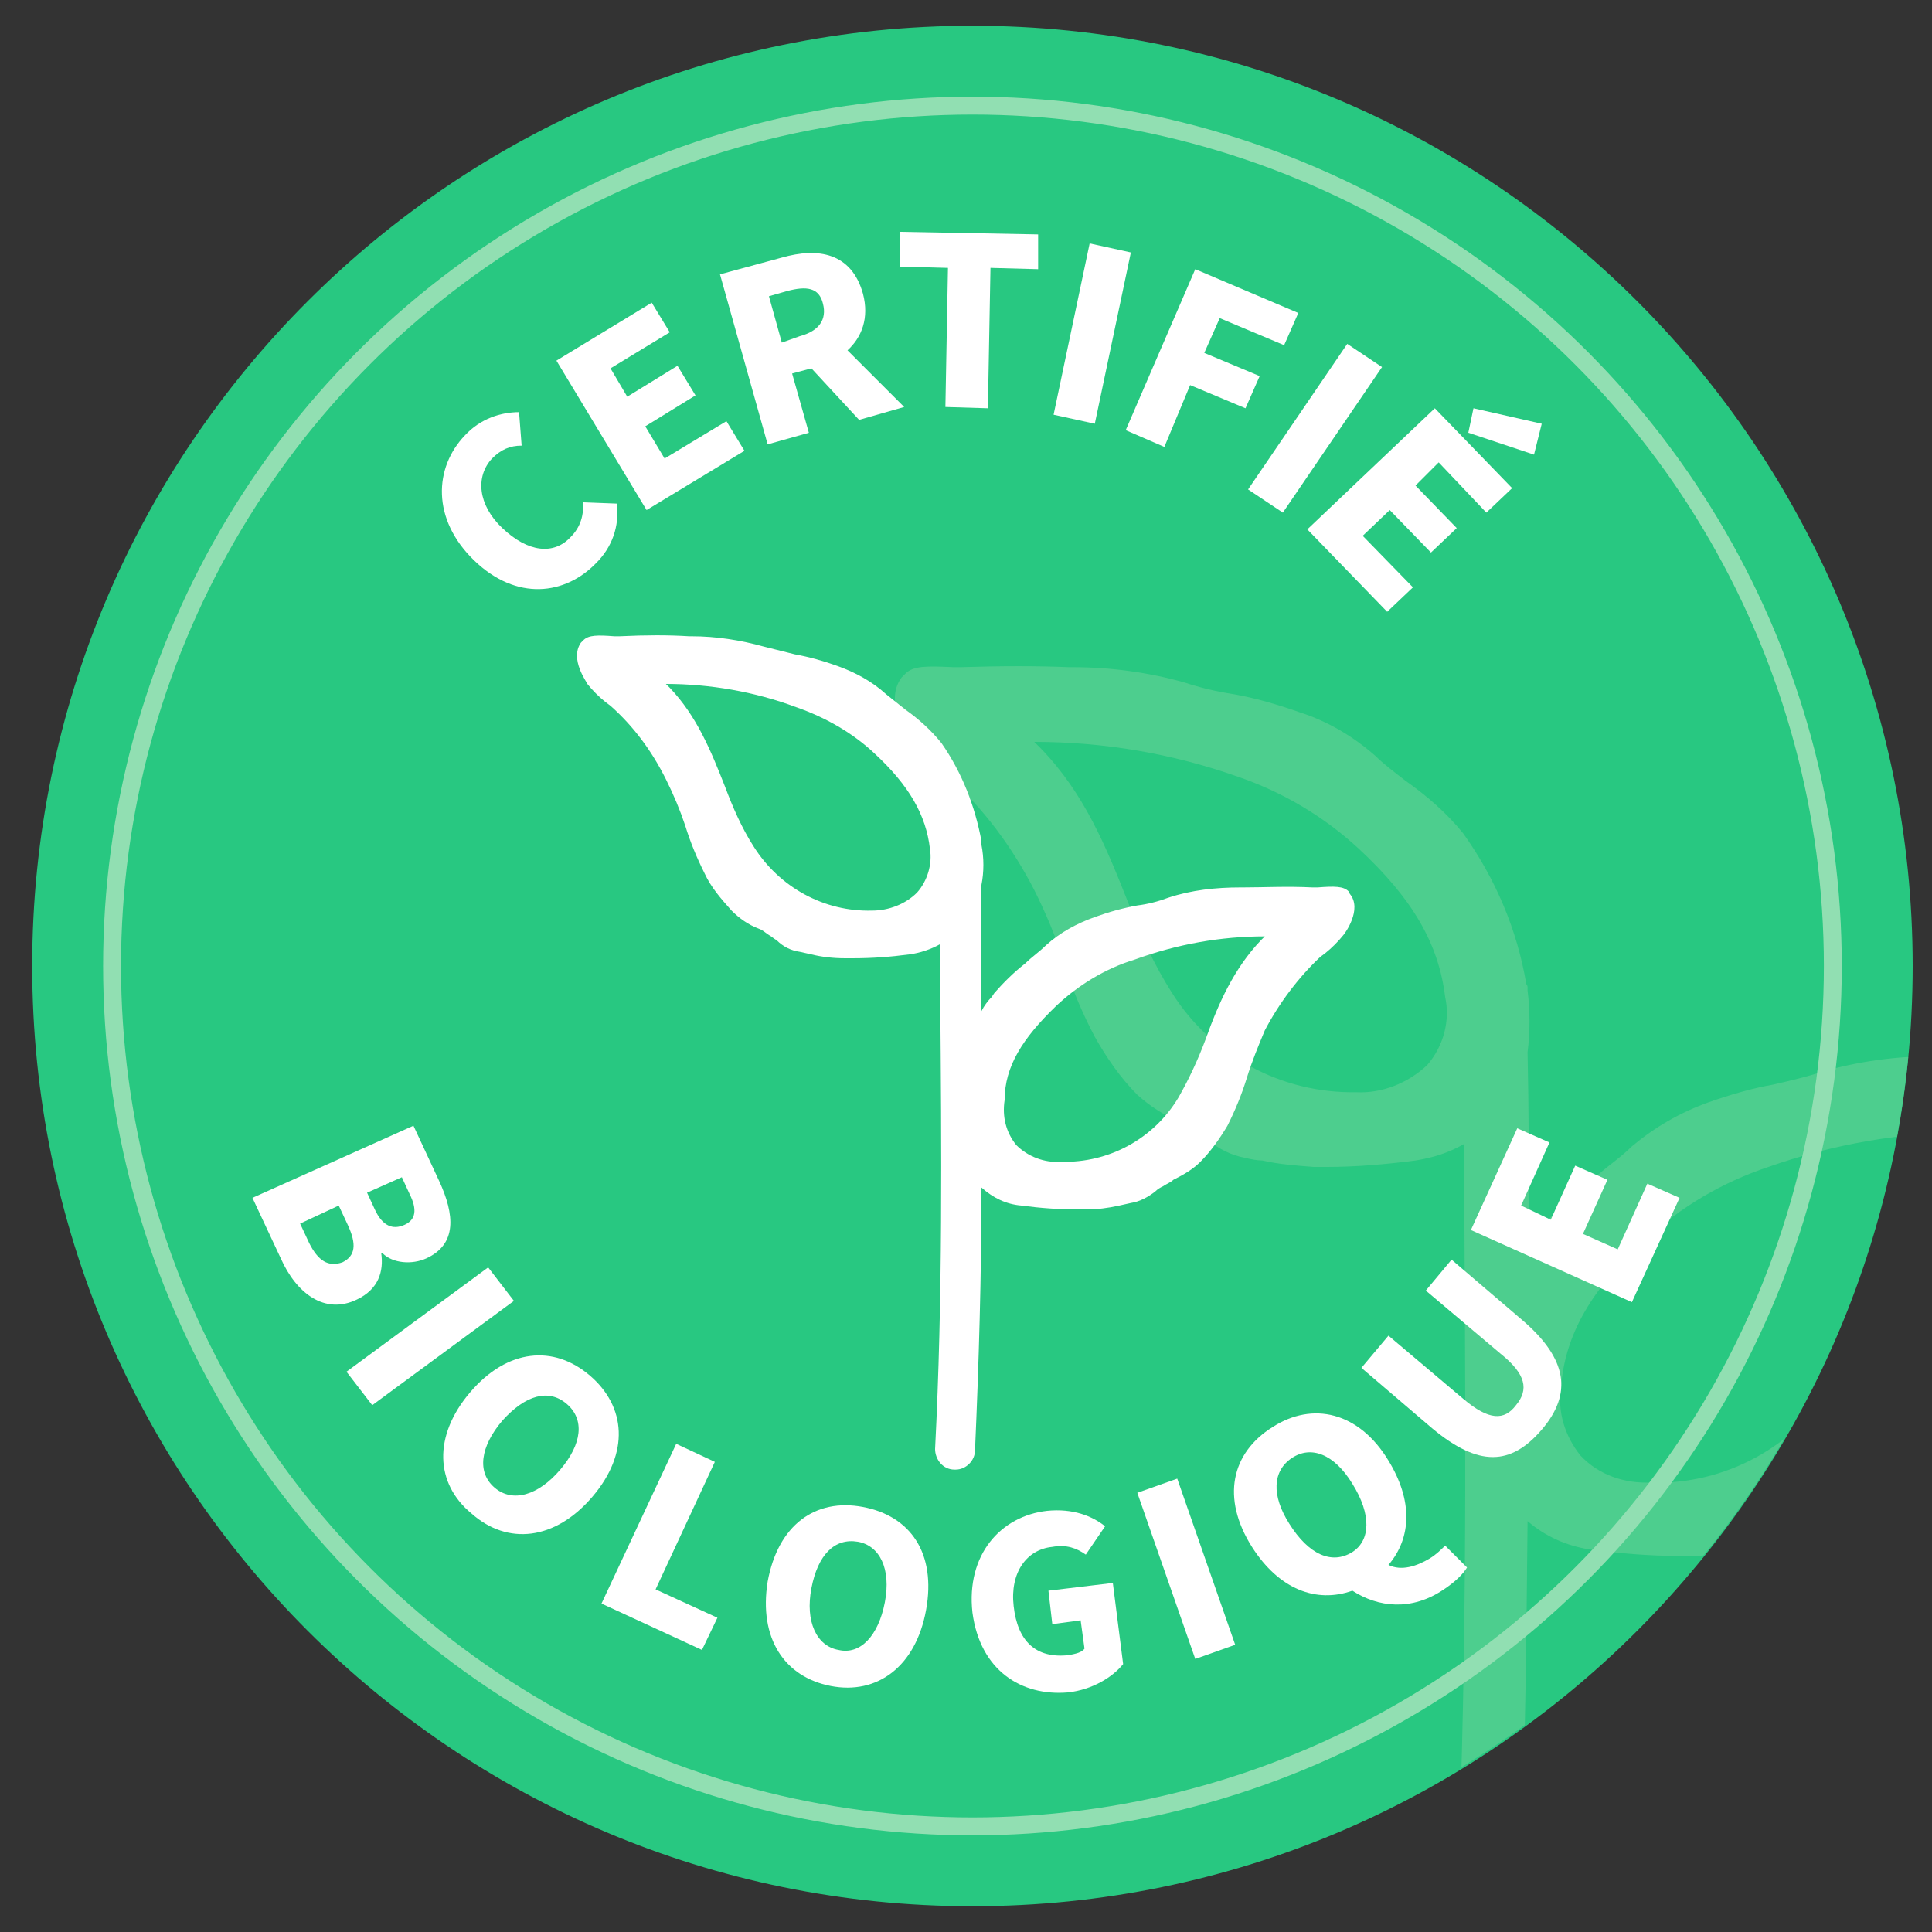
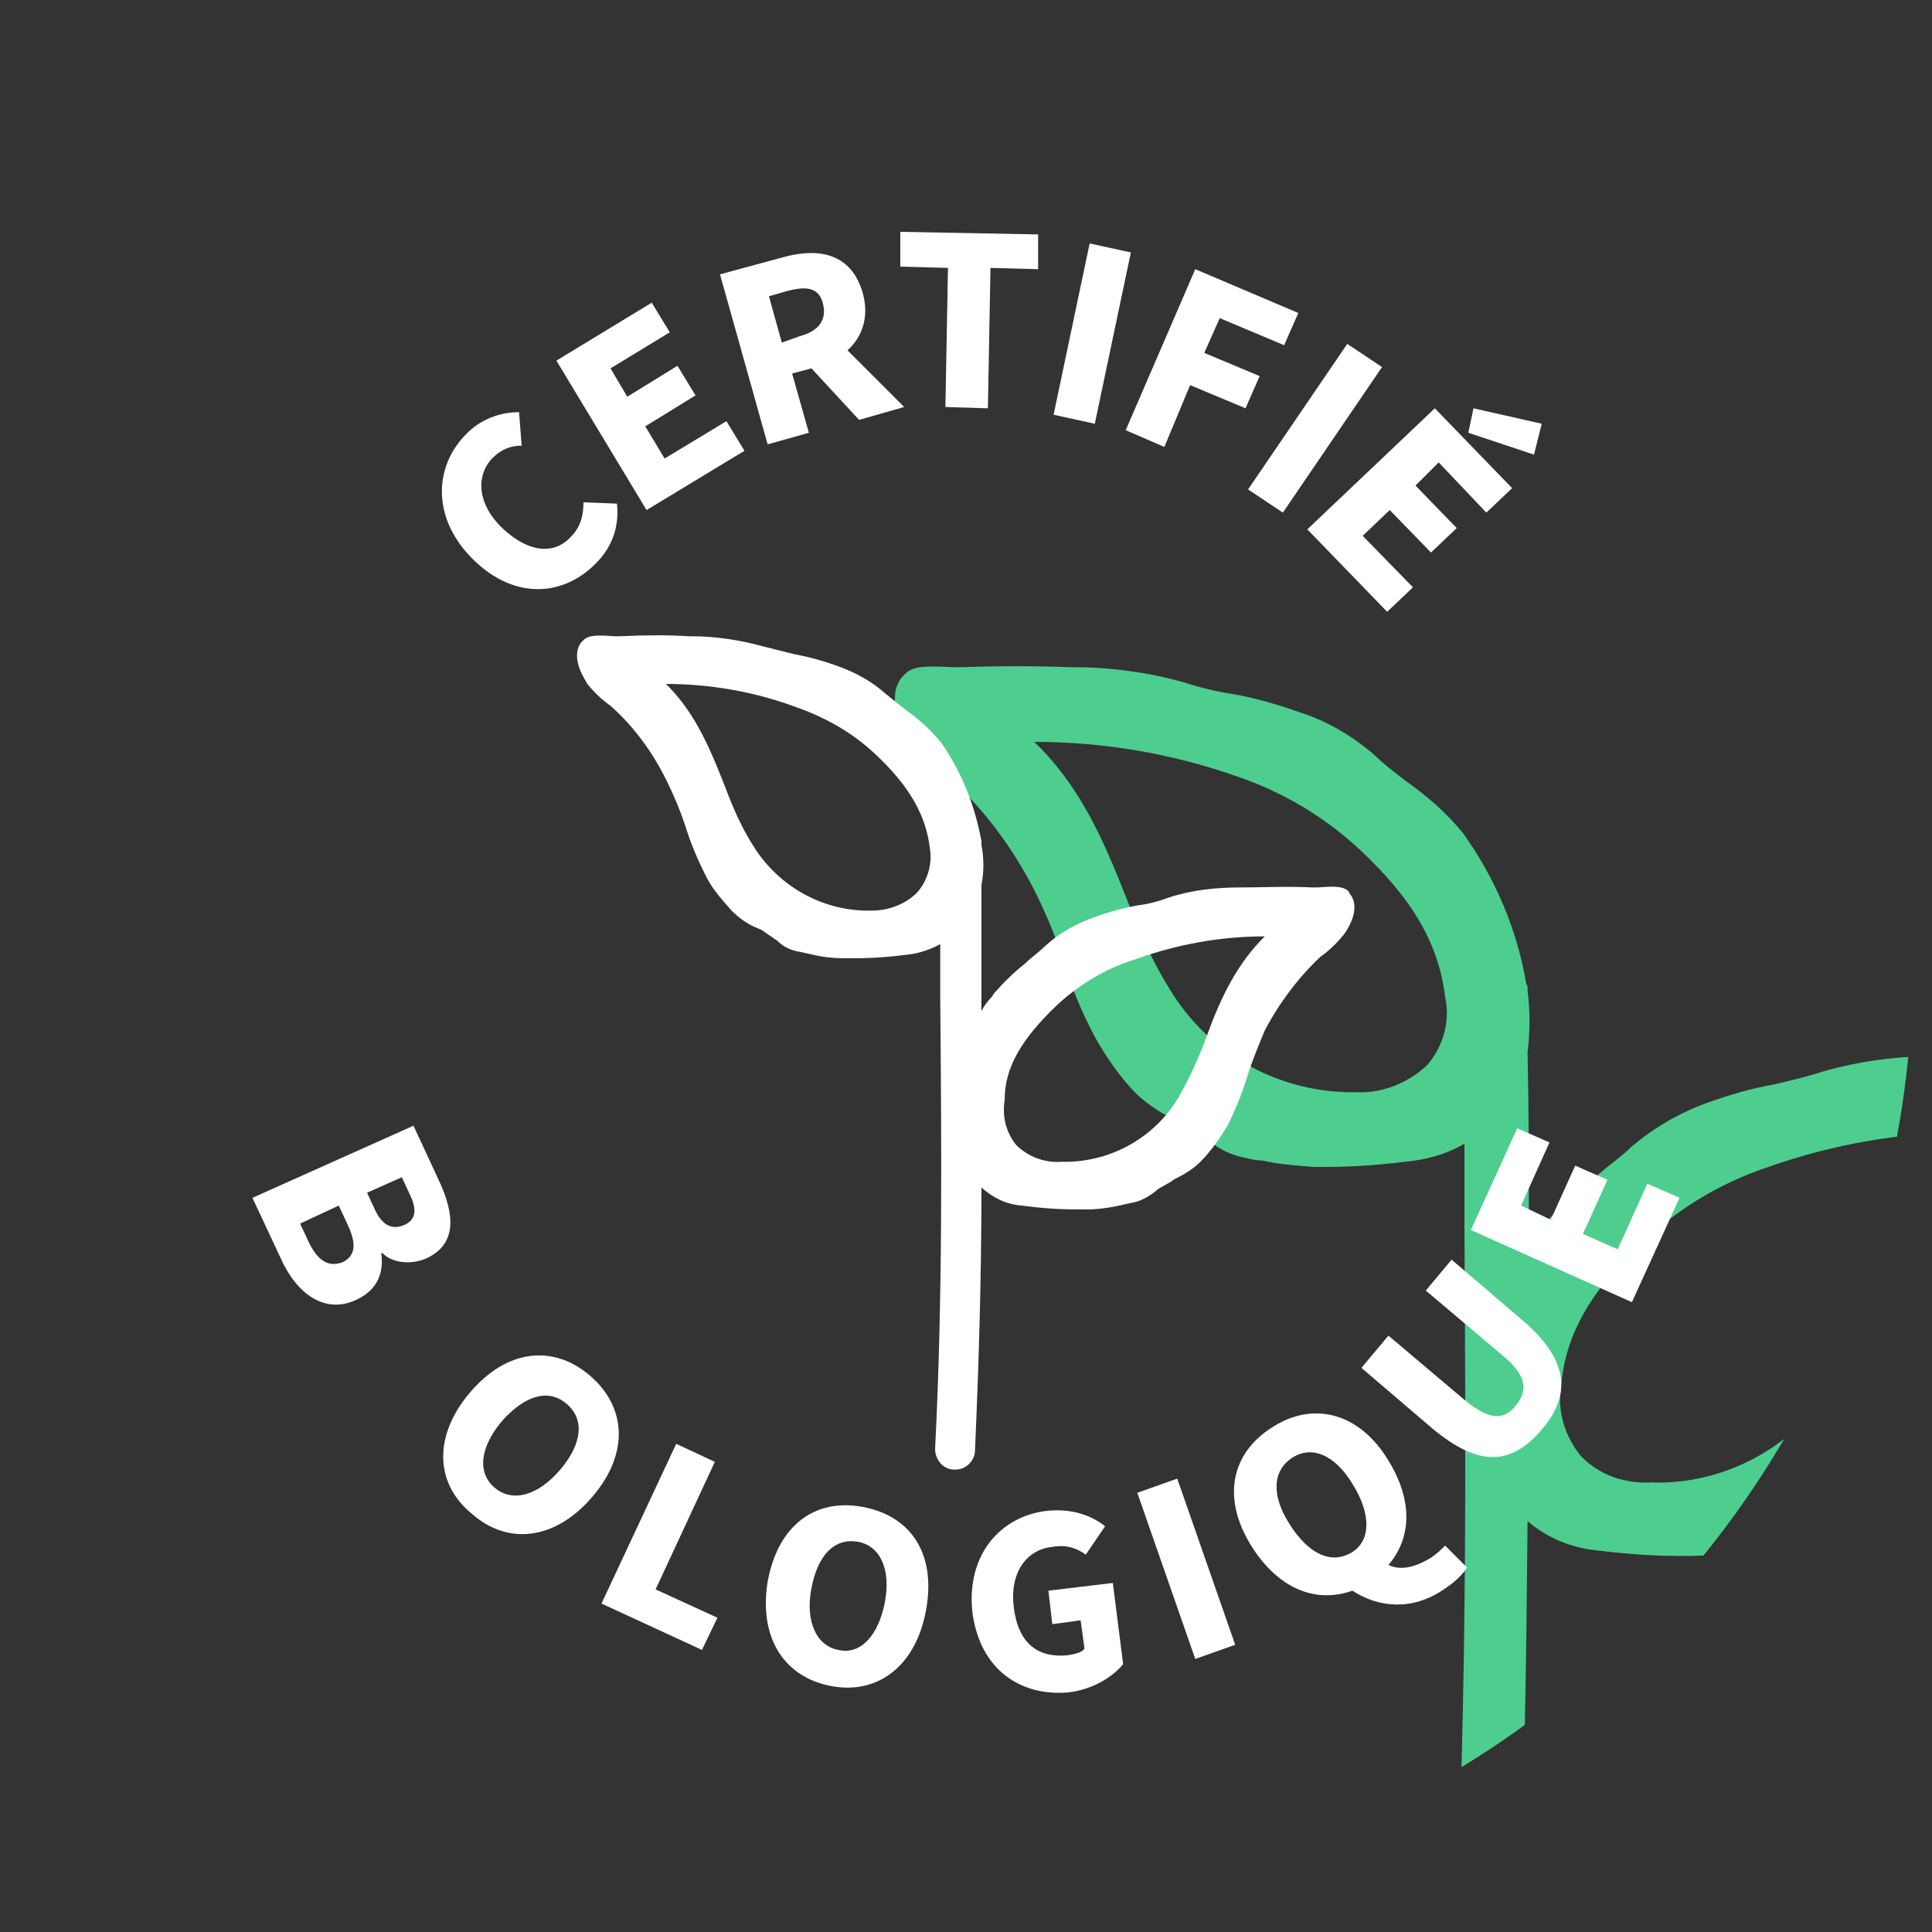
<svg xmlns="http://www.w3.org/2000/svg" xmlns:xlink="http://www.w3.org/1999/xlink" version="1.1" id="Layer_1" x="0px" y="0px" viewBox="0 0 150 150" style="enable-background:new 0 0 150 150;" xml:space="preserve">
  <rect x="0" y="0" width="150" height="150" fill="#333333" stroke="none" />
  <style type="text/css">
	.st0{clip-path:url(#SVGID_00000056417762640597573420000011824656464300429980_);}
	.st1{fill:#28C881;}
	.st2{clip-path:url(#SVGID_00000059298257316206145260000013755671330228076465_);}
	.st3{fill:#4DCE8E;}
	.st4{clip-path:url(#SVGID_00000031206090396009407070000011159515282149822085_);}
	.st5{fill:none;stroke:#91DFB2;stroke-width:1.39;stroke-miterlimit:10;}
	.st6{clip-path:url(#SVGID_00000005231423878062752100000010328312535031099309_);}
	.st7{fill:#FFFFFF;}
</style>
  <g>
    <defs>
      <rect id="SVGID_1_" x="1.5" y="2" width="147.1" height="146.1" />
    </defs>
    <clipPath id="SVGID_00000005238954279666344970000014514706428672621965_">
      <use xlink:href="#SVGID_1_" style="overflow:visible;" />
    </clipPath>
    <g style="clip-path:url(#SVGID_00000005238954279666344970000014514706428672621965_);">
-       <path class="st1" d="M148.5,75c0,40.3-32.7,73-73,73s-73-32.7-73-73s32.7-73,73-73S148.5,34.7,148.5,75" />
-     </g>
+       </g>
  </g>
  <g>
    <defs>
      <ellipse id="SVGID_00000030456701225937259020000001979788068710763964_" cx="75" cy="75" rx="73.5" ry="73" />
    </defs>
    <clipPath id="SVGID_00000136410699367190444180000008533882526520705427_">
      <use xlink:href="#SVGID_00000030456701225937259020000001979788068710763964_" style="overflow:visible;" />
    </clipPath>
    <g style="clip-path:url(#SVGID_00000136410699367190444180000008533882526520705427_);">
      <path class="st3" d="M110.8,82.7c-1.5,1.4-3.5,2.2-5.5,2.1c-5.8,0.1-11.2-2.8-14.3-7.7c-1.4-2.2-2.5-4.6-3.4-7    c-1.7-4.3-3.4-8.5-6.8-12l-0.5-0.5c5.4,0,10.7,0.9,15.8,2.7c3.5,1.2,6.7,3.1,9.4,5.6c4.2,3.9,6.2,7.4,6.7,11.5    C112.6,79.2,112.1,81.2,110.8,82.7 M127.8,96.2c2.7-2.5,5.9-4.4,9.5-5.6c5.1-1.8,10.4-2.7,15.8-2.7l-0.5,0.5    c-3.4,3.5-5.1,7.6-6.8,12c-0.9,2.4-2,4.8-3.4,7c-3,4.9-8.5,7.9-14.2,7.7c-2.1,0.1-4.1-0.6-5.5-2.1c-1.2-1.5-1.8-3.4-1.5-5.3    C121.5,103.6,123.6,100,127.8,96.2 M163.4,82.7l-0.2-0.2c-0.7-0.6-1.6-0.6-3.7-0.5h-0.7c-3.2-0.1-5.8-0.1-8.4,0h-0.2    c-3,0-5.9,0.4-8.7,1.2c-1.2,0.4-2.5,0.7-3.8,1c-1.7,0.3-3.4,0.8-5.1,1.4c-2.2,0.8-4.1,1.9-5.9,3.4c-0.8,0.8-1.7,1.4-2.5,2.1    c-1.4,1-2.7,2.2-3.9,3.5l-0.3,0.4c-0.5,0.5-1,1.1-1.3,1.8c0-0.5,0-1,0-1.6c0-4.5,0-9-0.1-13.5c0.2-1.6,0.2-3.2,0-4.8v-0.2    c0-0.1,0-0.2-0.1-0.3c-0.7-4.2-2.4-8.2-4.9-11.7c-1.3-1.6-2.8-2.9-4.5-4.1c-0.9-0.7-1.7-1.3-2.3-1.9c-1.7-1.5-3.7-2.7-5.9-3.4    c-1.7-0.6-3.4-1.1-5.1-1.4c-1.3-0.2-2.6-0.5-3.8-0.9c-2.8-0.8-5.8-1.2-8.7-1.2H83c-2.5-0.1-5.2-0.1-8.4,0H74    c-2.1-0.1-3.1-0.1-3.7,0.5L70,52.6c-1.5,2,0.7,4.9,0.8,5c0.7,0.8,1.4,1.5,2.2,2.2l0.6,0.5c2.8,2.5,5,5.5,6.7,8.8    c0.9,1.8,1.7,3.7,2.3,5.6c0.6,2,1.4,3.9,2.4,5.8c0.9,1.6,2,3.2,3.3,4.5c1,0.9,2.1,1.6,3.3,2.1c0.4,0.2,0.9,0.4,1.3,0.7    c0.3,0.2,0.6,0.4,0.9,0.7c0.8,0.7,1.8,1.2,2.9,1.4c0.4,0.1,0.9,0.2,1.3,0.2c1.3,0.3,2.7,0.4,4,0.5h1c2.3,0,4.6-0.2,6.9-0.5    c1.3-0.2,2.6-0.6,3.8-1.3c0,2.2,0,4.4,0,6.6c0.1,17.8,0.2,36.1-0.7,54.1c-0.1,1.3,0.9,2.5,2.3,2.5c0,0,0,0,0,0h0.1    c1.3,0,2.3-1,2.4-2.3c0.6-10.5,0.7-21.1,0.8-31.6c1.4,1.2,3,1.9,4.8,2.2c2.3,0.3,4.6,0.5,6.9,0.5h1c1.3,0,2.7-0.2,4-0.5l1.3-0.2    c1.1-0.2,2.1-0.7,2.9-1.4c0.3-0.3,0.6-0.5,1-0.7c0.4-0.3,0.9-0.5,1.3-0.7c1.2-0.6,2.2-1.3,3.2-2.2c1.3-1.3,2.4-2.8,3.3-4.5    c0.9-1.9,1.7-3.8,2.4-5.8c0.6-1.9,1.4-3.8,2.4-5.5c1.7-3.3,4-6.3,6.7-8.8l0.6-0.5c0.8-0.6,1.6-1.4,2.2-2.2    C162.6,87.6,164.9,84.8,163.4,82.7" />
    </g>
  </g>
  <g>
    <defs>
      <rect id="SVGID_00000048484220377735509090000015160626529236398977_" x="1.5" y="2" width="147.1" height="146.1" />
    </defs>
    <clipPath id="SVGID_00000178187778965912801090000017147374686211664273_">
      <use xlink:href="#SVGID_00000048484220377735509090000015160626529236398977_" style="overflow:visible;" />
    </clipPath>
    <g style="clip-path:url(#SVGID_00000178187778965912801090000017147374686211664273_);">
-       <circle class="st5" cx="75.5" cy="75" r="66.8" />
-     </g>
+       </g>
  </g>
  <g>
    <defs>
      <rect id="SVGID_00000095321320997231385530000010538440340366111919_" x="1.5" y="2" width="147.1" height="146.1" />
    </defs>
    <clipPath id="SVGID_00000155832809085316845200000012251504977376090791_">
      <use xlink:href="#SVGID_00000095321320997231385530000010538440340366111919_" style="overflow:visible;" />
    </clipPath>
  </g>
  <g>
    <defs>
      <rect id="SVGID_00000150061225888246293200000011849730696860476092_" x="1.5" y="2" width="147.1" height="146.1" />
    </defs>
    <clipPath id="SVGID_00000170255045759330393800000018027106283022574215_">
      <use xlink:href="#SVGID_00000150061225888246293200000011849730696860476092_" style="overflow:visible;" />
    </clipPath>
    <g style="clip-path:url(#SVGID_00000170255045759330393800000018027106283022574215_);">
      <path class="st7" d="M71.2,69.3c-0.9,0.9-2.2,1.4-3.5,1.4c-3.7,0.1-7.2-1.8-9.2-5c-0.9-1.4-1.6-3-2.2-4.6    c-1.1-2.8-2.2-5.5-4.3-7.7l-0.3-0.3c3.4,0,6.9,0.6,10.1,1.8c2.3,0.8,4.4,2,6.1,3.6c2.7,2.5,4,4.8,4.3,7.4    C72.4,67.1,72,68.4,71.2,69.3 M82,78.1c1.7-1.6,3.8-2.9,6.1-3.6c3.3-1.2,6.7-1.8,10.1-1.8L97.9,73c-2.1,2.2-3.3,4.9-4.3,7.7    c-0.6,1.6-1.3,3.1-2.1,4.5c-1.9,3.2-5.4,5.1-9.1,5c-1.3,0.1-2.6-0.4-3.5-1.3c-0.8-1-1.1-2.2-0.9-3.5C78,82.8,79.4,80.6,82,78.1     M104.8,69.4l-0.1-0.2c-0.4-0.4-1.1-0.4-2.4-0.3h-0.4c-2-0.1-3.8,0-5.4,0h-0.2c-1.9,0-3.8,0.2-5.6,0.8c-0.8,0.3-1.6,0.5-2.4,0.6    c-1.1,0.2-2.2,0.5-3.3,0.9c-1.4,0.5-2.7,1.2-3.8,2.2c-0.5,0.5-1.1,0.9-1.6,1.4c-0.9,0.7-1.7,1.5-2.4,2.3L77,77.4    c-0.3,0.3-0.6,0.7-0.8,1.1v-1c0-2.9,0-5.8,0-8.8c0.2-1,0.2-2.1,0-3.1v-0.1c0-0.1,0-0.1,0-0.2c-0.5-2.7-1.5-5.3-3.1-7.6    c-0.8-1-1.8-1.9-2.8-2.6c-0.5-0.4-1-0.8-1.5-1.2c-1.1-1-2.4-1.7-3.8-2.2c-1.1-0.4-2.2-0.7-3.3-0.9c-0.8-0.2-1.6-0.4-2.4-0.6    c-1.8-0.5-3.7-0.8-5.6-0.8h-0.2c-1.6-0.1-3.3-0.1-5.4,0c-0.1,0-0.3,0-0.4,0c-1.3-0.1-2-0.1-2.4,0.3l-0.2,0.2    c-0.9,1.3,0.5,3.1,0.5,3.2c0.4,0.5,0.9,1,1.4,1.4l0.4,0.3c1.8,1.6,3.2,3.5,4.3,5.7c0.6,1.2,1.1,2.4,1.5,3.6    c0.4,1.3,0.9,2.5,1.5,3.7c0.5,1.1,1.3,2,2.1,2.9c0.6,0.6,1.3,1.1,2.1,1.4c0.3,0.1,0.5,0.3,0.8,0.5c0.2,0.1,0.4,0.3,0.6,0.4    c0.5,0.5,1.1,0.8,1.8,0.9l0.9,0.2c0.8,0.2,1.7,0.3,2.6,0.3h0.6c1.5,0,2.9-0.1,4.4-0.3c0.8-0.1,1.7-0.4,2.4-0.8c0,1.4,0,2.8,0,4.2    c0.1,11.5,0.2,23.3-0.4,35c0,0.8,0.6,1.6,1.5,1.6h0.1c0.8,0,1.5-0.7,1.5-1.5c0.3-6.8,0.5-13.6,0.5-20.4c0.9,0.8,1.9,1.3,3.1,1.4    c1.5,0.2,2.9,0.3,4.4,0.3h0.6c0.9,0,1.7-0.1,2.6-0.3l0.9-0.2c0.7-0.1,1.4-0.5,1.9-0.9c0.2-0.2,0.4-0.3,0.6-0.4    c0.3-0.2,0.6-0.3,0.8-0.5c0.8-0.4,1.5-0.8,2.1-1.4c0.8-0.8,1.5-1.8,2.1-2.8c0.6-1.2,1.1-2.4,1.5-3.7c0.4-1.3,0.9-2.5,1.4-3.7    c1.1-2.1,2.6-4.1,4.3-5.7l0.4-0.3c0.5-0.4,1-0.9,1.4-1.4C104.4,72.5,105.8,70.6,104.8,69.4" />
    </g>
  </g>
  <g>
    <path class="st7" d="M36.8,43.5c-3.3-3.2-3.1-7.2-0.7-9.7c1.2-1.3,2.8-1.8,4.2-1.8l0.2,2.6c-0.9,0-1.6,0.3-2.3,1   C36.9,37,37.1,39.2,39,41c2,1.9,4,2.1,5.3,0.7c0.8-0.8,1-1.7,1-2.7l2.6,0.1c0.2,1.8-0.4,3.4-1.6,4.6C43.9,46.2,40.1,46.7,36.8,43.5   z" />
    <path class="st7" d="M43.2,28l7.4-4.5l1.4,2.3l-4.6,2.8l1.3,2.2l3.9-2.4l1.4,2.3l-3.9,2.4l1.5,2.5l4.8-2.9l1.4,2.3l-7.6,4.6   L43.2,28z" />
    <path class="st7" d="M55.9,21.3l4.8-1.3c2.8-0.8,5.4-0.4,6.3,2.8c0.5,1.9-0.1,3.4-1.2,4.4l4.4,4.4l-3.5,1l-3.7-4l-1.5,0.4l1.3,4.6   l-3.2,0.9L55.9,21.3z M62.1,26.1c1.5-0.4,2.1-1.3,1.8-2.5c-0.3-1.3-1.3-1.4-2.8-1l-1.4,0.4l1,3.6L62.1,26.1z" />
    <path class="st7" d="M73.6,20.8l-3.7-0.1l0-2.7l10.7,0.2l0,2.7l-3.7-0.1l-0.2,10.9l-3.3-0.1L73.6,20.8z" />
    <path class="st7" d="M84.6,18.9l3.2,0.7L85,32.9l-3.2-0.7L84.6,18.9z" />
    <path class="st7" d="M92.8,20.9l8,3.4l-1.1,2.5l-5-2.1l-1.2,2.7l4.3,1.8l-1.1,2.5l-4.3-1.8l-2,4.8l-3-1.3L92.8,20.9z" />
    <path class="st7" d="M104.6,26.7l2.7,1.8l-7.7,11.3L96.9,38L104.6,26.7z" />
    <path class="st7" d="M111.4,31.7l6,6.2l-2,1.9l-3.7-3.9l-1.8,1.8l3.2,3.3l-2,1.9l-3.2-3.3l-2.1,2l3.9,4l-2,1.9l-6.2-6.4L111.4,31.7   z M114.4,31.7l5.3,1.2l-0.6,2.4l-5.1-1.7L114.4,31.7z" />
  </g>
  <g>
    <path class="st7" d="M32.1,87.4l2,4.3c1.2,2.6,1.4,4.9-1,6c-1.1,0.5-2.6,0.4-3.4-0.4l-0.1,0c0.2,1.4-0.2,2.8-1.9,3.6   c-2.5,1.2-4.7-0.5-5.9-3.2l-2.2-4.7L32.1,87.4z M24,96.5c0.7,1.4,1.5,1.9,2.6,1.5c1-0.5,1.1-1.4,0.4-2.9l-0.7-1.5l-3,1.4L24,96.5z    M29.1,93.9c0.6,1.3,1.4,1.6,2.3,1.2c0.9-0.4,1-1.2,0.4-2.4l-0.6-1.3l-2.7,1.2L29.1,93.9z" />
-     <path class="st7" d="M37.9,98.4l2,2.6l-11,8.1l-2-2.6L37.9,98.4z" />
    <path class="st7" d="M36.5,108.1c2.9-3.4,6.5-3.7,9.3-1.3c2.8,2.4,3.1,6,0.2,9.4c-2.9,3.4-6.6,3.8-9.4,1.3   C33.8,115.2,33.6,111.5,36.5,108.1z M43.5,114.1c1.7-2,1.9-3.9,0.5-5.1c-1.4-1.2-3.2-0.7-5,1.3c-1.7,2-2,4-0.6,5.2   C39.8,116.7,41.8,116.1,43.5,114.1z" />
    <path class="st7" d="M52.5,112.1l3,1.4l-4.6,9.9l4.8,2.2l-1.2,2.5l-7.8-3.6L52.5,112.1z" />
    <path class="st7" d="M59.6,122.8c0.8-4.4,3.7-6.5,7.4-5.8c3.7,0.7,5.7,3.6,4.9,8c-0.8,4.4-3.8,6.6-7.4,5.9S58.9,127.2,59.6,122.8z    M68.7,124.4c0.5-2.6-0.4-4.4-2.1-4.7c-1.8-0.3-3.1,1-3.6,3.6c-0.5,2.6,0.4,4.5,2.1,4.8C66.8,128.5,68.2,127,68.7,124.4z" />
    <path class="st7" d="M75.5,125.2c-0.5-4.5,2.2-7.5,5.8-7.9c2-0.2,3.5,0.4,4.5,1.2l-1.5,2.2c-0.7-0.5-1.5-0.8-2.6-0.6   c-2,0.2-3.3,2-3,4.6c0.3,2.7,1.7,4.1,4.3,3.8c0.5-0.1,1-0.2,1.2-0.5l-0.3-2.2l-2.2,0.3l-0.3-2.6l5-0.6l0.8,6.3   c-0.8,1-2.4,2-4.3,2.2C79.3,131.7,76.1,129.7,75.5,125.2z" />
    <path class="st7" d="M88.3,115.9l3.1-1.1l4.5,12.9l-3.1,1.1L88.3,115.9z" />
    <path class="st7" d="M105,123.5c-2.8,1-5.7-0.1-7.8-3.4c-2.4-3.8-1.6-7.3,1.6-9.3c3.1-2,6.7-1.2,9,2.6c1.9,3.1,1.8,6,0,8.1   c1,0.5,2.2,0.1,3.2-0.5c0.5-0.3,0.9-0.7,1.2-1l1.7,1.7c-0.3,0.5-0.9,1.1-1.8,1.7C109.6,125.1,107,124.8,105,123.5z M105,115.2   c-1.4-2.3-3.2-3-4.7-2c-1.5,1-1.6,2.9-0.2,5.1c1.5,2.4,3.3,3.2,4.9,2.2C106.4,119.6,106.5,117.6,105,115.2z" />
    <path class="st7" d="M111.2,110.9l-5.5-4.7l2.1-2.5l5.8,4.9c2,1.7,3.2,1.7,4.1,0.5c1-1.2,0.8-2.4-1.2-4l-5.8-4.9l2-2.4l5.5,4.7   c3.5,3,3.9,5.7,1.5,8.5S114.8,113.9,111.2,110.9z" />
    <path class="st7" d="M114.2,95.5l3.6-7.9l2.5,1.1l-2.2,4.9l2.3,1.1l1.9-4.2l2.5,1.1l-1.9,4.2l2.7,1.2l2.3-5.1l2.5,1.1l-3.7,8.1   L114.2,95.5z" />
  </g>
</svg>